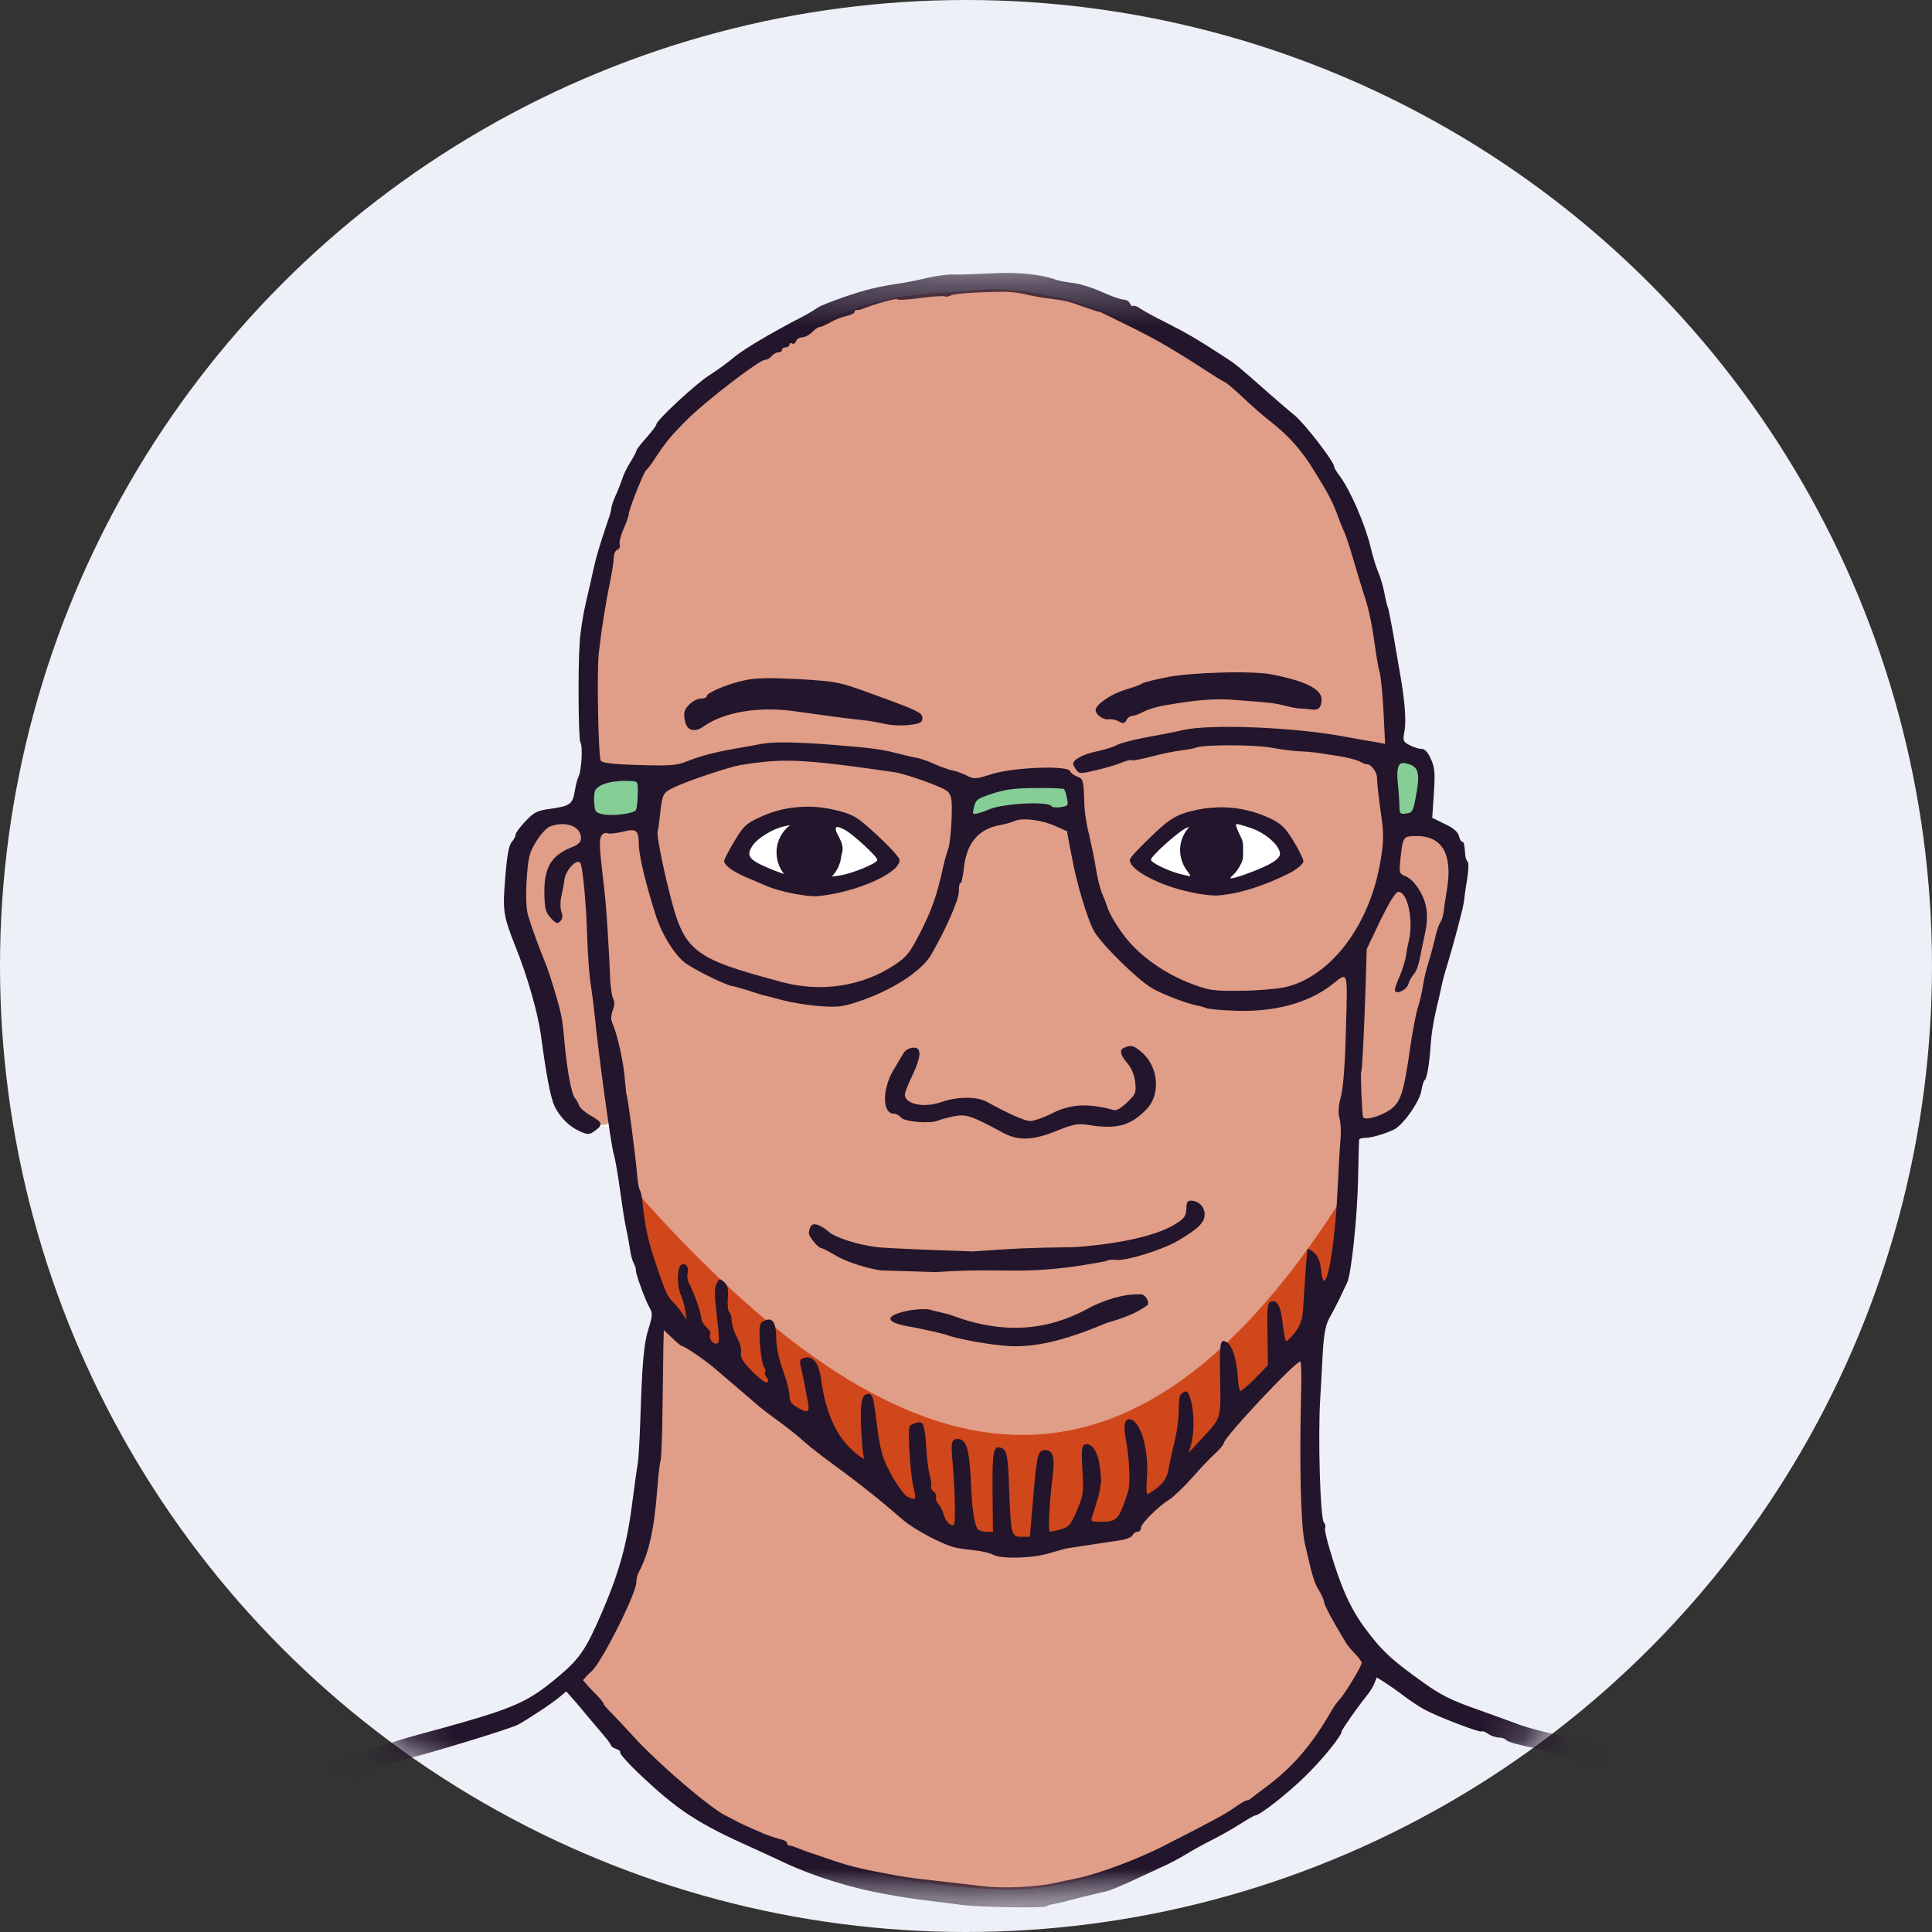
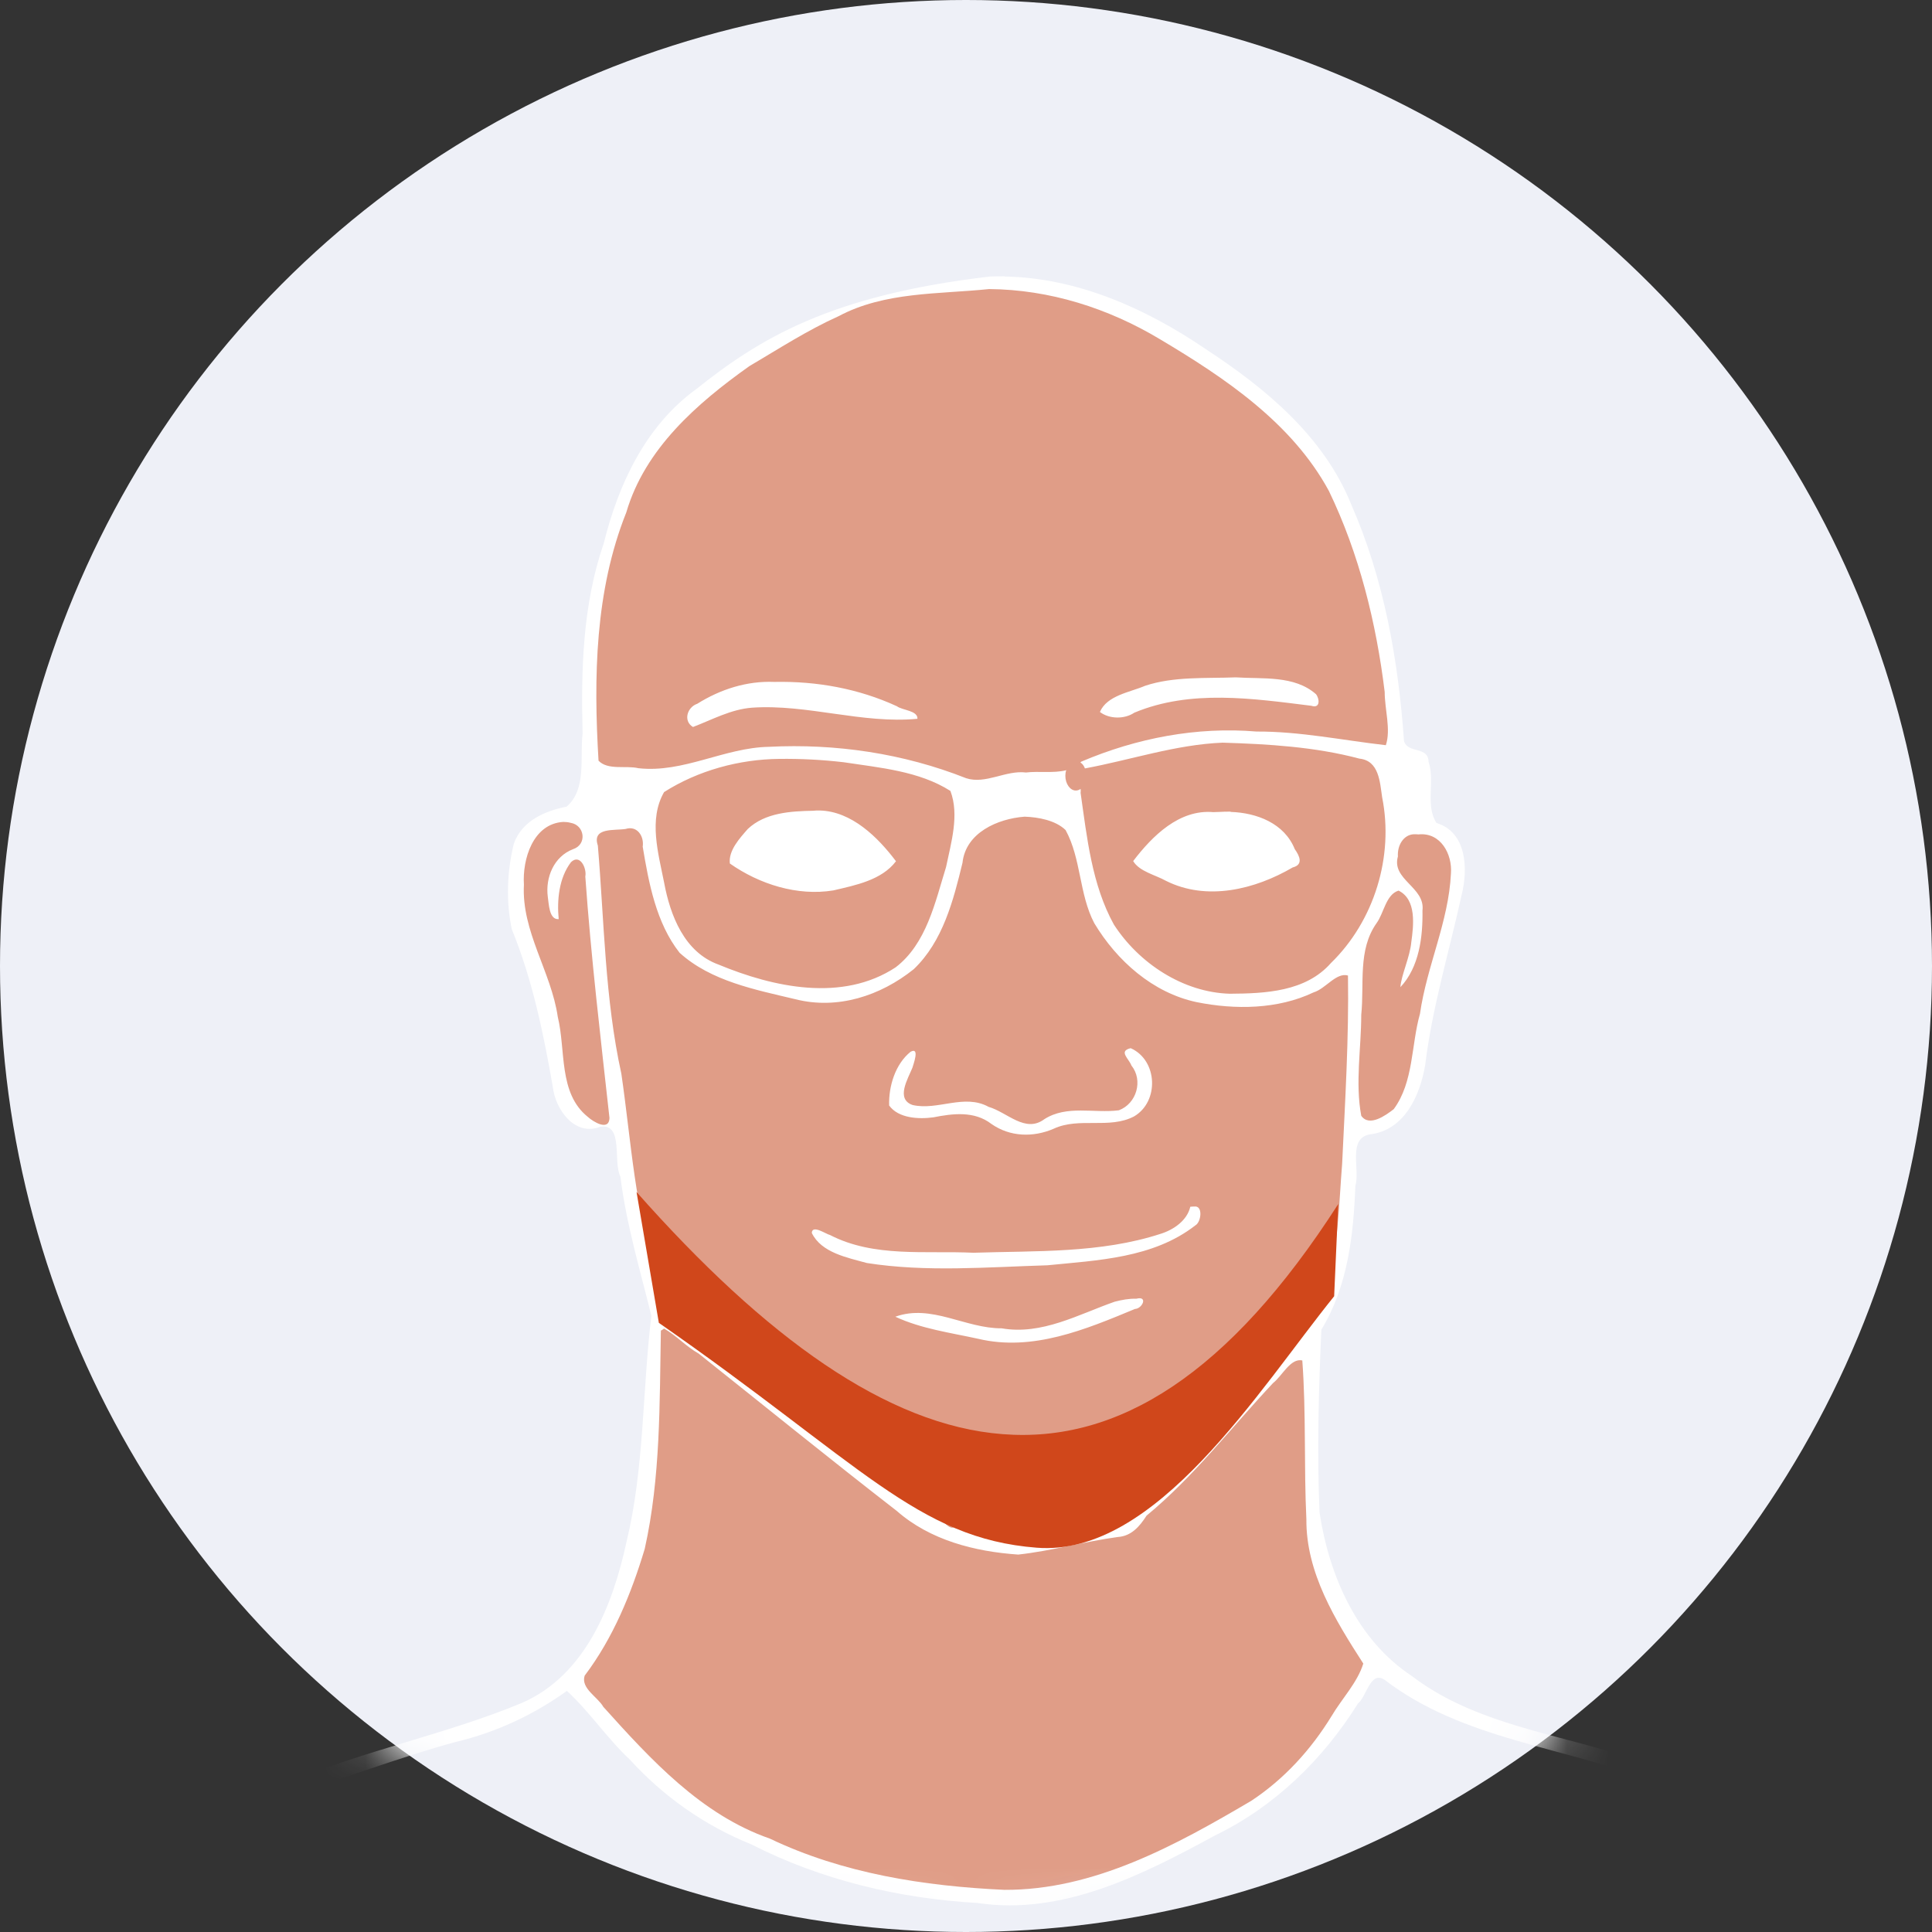
<svg xmlns="http://www.w3.org/2000/svg" xmlns:xlink="http://www.w3.org/1999/xlink" width="45" height="45" viewBox="0 0 45 45">
  <rect x="0" y="0" width="45" height="45" fill="#333333" stroke="none" />
  <defs>
    <circle id="m-av-22-a" cx="22.5" cy="22.5" r="22.5" />
-     <polygon id="m-av-22-c" points="0 1.289 36.688 1.289 36.688 39.357 0 39.357" />
  </defs>
  <g fill="none" fill-rule="evenodd">
    <mask id="m-av-22-b" fill="#fff">
      <use xlink:href="#m-av-22-a" />
    </mask>
    <use fill="#EEF0F7" xlink:href="#m-av-22-a" />
    <g mask="url(#m-av-22-b)">
      <g transform="translate(6 5)">
-         <path fill="#FFF" d="M17.399,1.436 C17.287,1.436 17.171,1.436 17.059,1.441 C16.428,1.447 15.808,1.505 15.193,1.616 C13.316,1.877 11.673,2.904 10.221,4.06 C9.039,4.914 8.402,6.282 8.063,7.654 C7.57,9.086 7.532,10.591 7.57,12.092 C7.501,12.643 7.671,13.38 7.198,13.788 C6.689,13.889 6.16,14.117 5.969,14.648 C5.81,15.294 5.783,15.994 5.921,16.645 C6.403,17.823 6.658,19.069 6.875,20.31 C6.934,20.839 7.384,21.481 7.988,21.242 C8.53,21.169 8.274,22.064 8.45,22.404 C8.588,23.511 8.906,24.571 9.172,25.647 C8.959,27.391 9.011,29.184 8.593,30.912 C8.274,32.385 7.639,34.018 6.155,34.665 C4.394,35.397 2.501,35.762 0.742,36.51 C0.54,36.679 0.17,36.707 0.084,36.971 C-0.005,37.252 0.259,37.167 0.345,37.004 C0.307,36.807 0.524,36.563 0.646,36.823 C1.972,36.457 3.282,35.932 4.622,35.572 C5.555,35.349 6.43,34.941 7.204,34.384 C7.729,34.866 8.143,35.492 8.672,35.986 C9.453,36.844 10.416,37.522 11.498,37.958 C13.141,38.795 14.939,39.219 16.767,39.324 C18.75,39.622 20.611,38.668 22.302,37.75 C23.692,37.077 24.815,35.98 25.631,34.676 C25.828,34.522 25.917,33.907 26.247,34.124 C28.064,35.519 30.439,35.689 32.523,36.499 C33.403,36.96 34.374,37.163 35.359,37.274 C35.751,37.263 36.329,37.591 36.616,37.215 C36.176,36.945 35.572,37.013 35.073,36.897 C33.774,36.844 32.694,36.043 31.452,35.784 C29.894,35.328 28.203,35.047 26.888,34.04 C25.605,33.197 24.958,31.696 24.735,30.233 C24.672,28.812 24.715,27.376 24.777,25.97 C25.393,24.959 25.525,23.772 25.569,22.621 C25.684,22.238 25.383,21.523 25.902,21.422 C26.713,21.333 27.079,20.51 27.196,19.801 C27.36,18.458 27.758,17.154 28.044,15.846 C28.197,15.246 28.166,14.382 27.46,14.17 C27.19,13.761 27.429,13.199 27.274,12.743 C27.265,12.373 26.793,12.559 26.702,12.262 C26.57,10.379 26.236,8.487 25.472,6.748 C24.836,5.168 23.479,4.044 22.085,3.132 C20.702,2.189 19.09,1.468 17.399,1.441 L17.399,1.436 Z" />
+         <path fill="#FFF" d="M17.399,1.436 C17.287,1.436 17.171,1.436 17.059,1.441 C13.316,1.877 11.673,2.904 10.221,4.06 C9.039,4.914 8.402,6.282 8.063,7.654 C7.57,9.086 7.532,10.591 7.57,12.092 C7.501,12.643 7.671,13.38 7.198,13.788 C6.689,13.889 6.16,14.117 5.969,14.648 C5.81,15.294 5.783,15.994 5.921,16.645 C6.403,17.823 6.658,19.069 6.875,20.31 C6.934,20.839 7.384,21.481 7.988,21.242 C8.53,21.169 8.274,22.064 8.45,22.404 C8.588,23.511 8.906,24.571 9.172,25.647 C8.959,27.391 9.011,29.184 8.593,30.912 C8.274,32.385 7.639,34.018 6.155,34.665 C4.394,35.397 2.501,35.762 0.742,36.51 C0.54,36.679 0.17,36.707 0.084,36.971 C-0.005,37.252 0.259,37.167 0.345,37.004 C0.307,36.807 0.524,36.563 0.646,36.823 C1.972,36.457 3.282,35.932 4.622,35.572 C5.555,35.349 6.43,34.941 7.204,34.384 C7.729,34.866 8.143,35.492 8.672,35.986 C9.453,36.844 10.416,37.522 11.498,37.958 C13.141,38.795 14.939,39.219 16.767,39.324 C18.75,39.622 20.611,38.668 22.302,37.75 C23.692,37.077 24.815,35.98 25.631,34.676 C25.828,34.522 25.917,33.907 26.247,34.124 C28.064,35.519 30.439,35.689 32.523,36.499 C33.403,36.96 34.374,37.163 35.359,37.274 C35.751,37.263 36.329,37.591 36.616,37.215 C36.176,36.945 35.572,37.013 35.073,36.897 C33.774,36.844 32.694,36.043 31.452,35.784 C29.894,35.328 28.203,35.047 26.888,34.04 C25.605,33.197 24.958,31.696 24.735,30.233 C24.672,28.812 24.715,27.376 24.777,25.97 C25.393,24.959 25.525,23.772 25.569,22.621 C25.684,22.238 25.383,21.523 25.902,21.422 C26.713,21.333 27.079,20.51 27.196,19.801 C27.36,18.458 27.758,17.154 28.044,15.846 C28.197,15.246 28.166,14.382 27.46,14.17 C27.19,13.761 27.429,13.199 27.274,12.743 C27.265,12.373 26.793,12.559 26.702,12.262 C26.57,10.379 26.236,8.487 25.472,6.748 C24.836,5.168 23.479,4.044 22.085,3.132 C20.702,2.189 19.09,1.468 17.399,1.441 L17.399,1.436 Z" />
        <path fill="#E09D87" d="M9.468,25.945 L9.415,25.981 L9.393,25.992 C9.362,27.688 9.388,29.412 9.017,31.076 C8.705,32.115 8.28,33.154 7.618,34.029 C7.522,34.326 7.925,34.527 8.052,34.755 C9.156,35.981 10.332,37.269 11.932,37.825 C13.629,38.636 15.522,38.932 17.394,39.018 C19.482,39.029 21.39,37.978 23.145,36.944 C23.915,36.435 24.535,35.753 25.017,34.967 C25.255,34.565 25.615,34.193 25.754,33.748 C25.102,32.736 24.418,31.632 24.428,30.386 C24.369,29.157 24.424,27.906 24.333,26.687 C24.057,26.628 23.866,27.047 23.654,27.212 C22.678,28.25 21.81,29.39 20.706,30.302 C20.548,30.547 20.356,30.78 20.033,30.8 C19.254,30.906 18.496,31.123 17.717,31.209 C16.704,31.14 15.665,30.875 14.886,30.191 C13.333,28.987 11.812,27.752 10.274,26.528 C9.982,26.364 9.749,26.103 9.468,25.945 L9.468,25.945 Z M20.553,25.239 C20.712,25.25 20.584,25.483 20.436,25.488 C19.285,25.966 18.05,26.485 16.784,26.183 C16.131,26.04 15.458,25.95 14.854,25.669 C15.692,25.366 16.487,25.945 17.33,25.939 C18.268,26.103 19.127,25.611 19.964,25.319 C20.128,25.277 20.298,25.244 20.467,25.25 C20.505,25.239 20.531,25.239 20.553,25.239 L20.553,25.239 Z M21.815,23.103 C22.027,23.071 21.979,23.469 21.841,23.542 C20.861,24.306 19.566,24.354 18.395,24.471 C16.996,24.513 15.57,24.635 14.191,24.418 C13.731,24.29 13.131,24.179 12.908,23.717 C12.919,23.517 13.237,23.745 13.333,23.766 C14.36,24.296 15.559,24.126 16.673,24.179 C18.125,24.131 19.63,24.195 21.031,23.739 C21.337,23.644 21.651,23.427 21.724,23.108 C21.757,23.103 21.788,23.103 21.815,23.103 L21.815,23.103 Z M20.336,19.414 C20.967,19.695 21.004,20.658 20.415,21.003 C19.838,21.306 19.137,21.014 18.543,21.29 C18.067,21.497 17.521,21.481 17.091,21.178 C16.693,20.872 16.195,20.935 15.739,21.025 C15.394,21.072 14.924,21.047 14.71,20.749 C14.696,20.299 14.854,19.784 15.209,19.498 C15.432,19.376 15.272,19.795 15.252,19.869 C15.15,20.124 14.854,20.6 15.257,20.738 C15.845,20.872 16.46,20.468 17.027,20.781 C17.463,20.908 17.881,21.401 18.326,21.067 C18.851,20.733 19.482,20.935 20.06,20.861 C20.473,20.707 20.633,20.166 20.352,19.816 C20.294,19.657 20.044,19.482 20.336,19.414 L20.336,19.414 Z M26.93,14.431 C26.682,14.445 26.543,14.701 26.56,14.949 C26.405,15.49 27.2,15.665 27.132,16.206 C27.142,16.82 27.058,17.526 26.618,17.993 C26.638,17.707 26.841,17.293 26.872,16.943 C26.925,16.556 26.999,15.952 26.575,15.744 C26.279,15.835 26.235,16.269 26.062,16.503 C25.621,17.128 25.781,17.913 25.706,18.639 C25.706,19.418 25.562,20.219 25.706,20.988 C25.892,21.258 26.279,20.977 26.463,20.834 C26.93,20.198 26.866,19.345 27.074,18.613 C27.233,17.499 27.742,16.47 27.795,15.347 C27.831,14.896 27.556,14.382 27.041,14.435 C26.999,14.431 26.963,14.431 26.93,14.431 L26.93,14.431 Z M7.12,14.144 C6.414,14.186 6.165,15.013 6.203,15.607 C6.144,16.694 6.839,17.632 6.992,18.686 C7.182,19.461 7.003,20.463 7.691,21.014 C7.819,21.131 8.185,21.353 8.196,21.041 C7.989,19.164 7.766,17.298 7.633,15.416 C7.671,15.23 7.512,14.876 7.299,15.082 C7.018,15.452 6.971,15.967 7.013,16.408 C6.785,16.428 6.785,16.041 6.759,15.888 C6.701,15.438 6.901,14.949 7.348,14.779 C7.682,14.668 7.618,14.217 7.29,14.165 C7.235,14.15 7.178,14.144 7.12,14.144 L7.12,14.144 Z M17.864,14.022 C17.24,14.069 16.492,14.393 16.418,15.098 C16.206,15.972 15.962,16.926 15.283,17.574 C14.504,18.199 13.503,18.522 12.527,18.274 C11.593,18.051 10.56,17.855 9.829,17.192 C9.282,16.497 9.111,15.565 8.97,14.721 C9.006,14.478 8.842,14.223 8.572,14.308 C8.307,14.35 7.782,14.266 7.925,14.695 C8.074,16.466 8.089,18.263 8.472,20.007 C8.705,21.592 8.784,23.225 9.325,24.741 C9.49,25.022 9.557,25.452 9.876,25.594 C10.157,25.467 9.829,25.085 9.876,24.857 C9.844,24.73 9.946,24.37 9.95,24.677 C10.051,25.191 10.294,25.669 10.491,26.136 C10.507,26.411 10.889,26.315 10.814,26.067 C10.803,25.7 10.602,25.208 10.809,24.905 C10.963,25.388 10.953,25.913 11.17,26.373 C11.217,26.713 11.456,27.101 11.784,27.212 C12.076,27.11 11.763,26.762 11.812,26.543 C11.827,26.326 11.679,26.025 11.812,25.844 C12.097,25.759 11.965,26.183 12.034,26.337 C12.16,26.798 12.182,27.327 12.452,27.73 C12.553,27.938 12.967,27.969 12.877,27.657 C12.861,27.338 12.691,26.994 12.744,26.692 C12.977,26.618 12.999,27.021 13.057,27.163 C13.2,27.832 13.423,28.584 14.021,28.971 C14.234,28.733 14.096,28.298 14.159,27.975 C14.159,27.874 14.191,27.391 14.271,27.721 C14.43,28.5 14.52,29.423 15.172,29.963 C15.5,29.963 15.294,29.502 15.299,29.306 C15.289,28.951 15.194,28.537 15.31,28.214 C15.533,28.119 15.422,28.52 15.495,28.628 C15.548,29.221 15.628,29.825 15.951,30.339 C15.967,30.509 16.248,30.726 16.281,30.456 C16.334,29.841 16.222,29.204 16.301,28.611 C16.534,28.611 16.454,29.009 16.513,29.162 C16.604,29.66 16.476,30.275 16.81,30.689 C17.049,30.859 17.24,30.556 17.186,30.334 C17.235,29.83 17.107,29.274 17.271,28.801 C17.468,28.807 17.351,29.162 17.41,29.284 C17.489,29.772 17.383,30.328 17.611,30.775 C17.807,31.007 18.12,30.79 18.072,30.519 C18.178,29.985 18.098,29.385 18.306,28.876 C18.565,28.818 18.411,29.253 18.443,29.379 C18.428,29.799 18.331,30.222 18.384,30.642 C18.676,30.853 19.074,30.488 19.143,30.191 C19.323,29.73 19.201,29.179 19.302,28.733 C19.657,28.929 19.53,29.438 19.524,29.777 C19.551,30.032 19.201,30.361 19.44,30.53 C19.891,30.636 20.239,30.266 20.298,29.846 C20.467,29.279 20.245,28.675 20.307,28.123 C20.706,28.458 20.59,29.084 20.653,29.549 C20.58,30 20.967,29.788 21.099,29.555 C21.485,28.945 21.423,28.15 21.618,27.503 C21.799,27.874 21.64,28.325 21.751,28.701 C22.043,28.67 22.286,28.32 22.408,28.044 C22.594,27.503 22.446,26.829 22.552,26.348 C22.775,26.671 22.705,27.105 22.875,27.44 C23.161,27.327 23.512,26.994 23.617,26.692 C23.643,26.295 23.559,25.706 23.676,25.388 C23.887,25.622 23.687,26.151 24.035,26.242 C24.391,26.04 24.36,25.51 24.444,25.155 C24.486,24.852 24.471,24.471 24.535,24.217 C24.747,24.387 24.635,24.857 24.922,24.885 C25.175,23.998 25.186,23.033 25.261,22.107 C25.33,20.649 25.42,19.175 25.397,17.722 C25.122,17.643 24.878,18.03 24.597,18.114 C23.765,18.511 22.769,18.522 21.873,18.342 C20.85,18.125 20.013,17.377 19.488,16.503 C19.132,15.824 19.185,15.002 18.82,14.334 C18.586,14.106 18.183,14.033 17.87,14.022 L17.864,14.022 Z M22.663,13.911 C23.273,13.931 23.915,14.175 24.158,14.779 C24.269,14.934 24.365,15.14 24.11,15.204 C23.231,15.718 22.111,15.994 21.157,15.516 C20.914,15.379 20.537,15.299 20.394,15.056 C20.839,14.473 21.465,13.847 22.26,13.916 C22.308,13.916 22.355,13.911 22.408,13.911 C22.488,13.905 22.578,13.905 22.663,13.905 L22.663,13.911 Z M13.089,13.878 C13.836,13.894 14.451,14.504 14.869,15.06 C14.535,15.501 13.926,15.618 13.412,15.739 C12.574,15.877 11.689,15.596 11,15.113 C10.963,14.812 11.228,14.525 11.418,14.308 C11.821,13.927 12.421,13.894 12.941,13.884 C12.988,13.878 13.041,13.878 13.089,13.878 L13.089,13.878 Z M12.151,12.676 C11.217,12.685 10.258,12.946 9.468,13.449 C9.101,14.086 9.335,14.881 9.468,15.554 C9.61,16.322 9.94,17.181 10.739,17.468 C12.018,17.998 13.619,18.347 14.86,17.532 C15.58,16.981 15.781,16.016 16.036,15.193 C16.153,14.626 16.349,13.984 16.137,13.422 C15.405,12.957 14.488,12.882 13.651,12.754 C13.152,12.696 12.654,12.67 12.151,12.676 L12.151,12.676 Z M12.034,10.883 C13.025,10.863 13.995,11.038 14.891,11.45 C15.019,11.547 15.378,11.547 15.369,11.742 C14.085,11.864 12.808,11.397 11.52,11.483 C11.026,11.519 10.586,11.764 10.141,11.933 C9.908,11.795 10.004,11.472 10.241,11.392 C10.783,11.053 11.398,10.857 12.034,10.883 L12.034,10.883 Z M22.785,10.777 C23.406,10.819 24.147,10.724 24.652,11.169 C24.736,11.275 24.757,11.509 24.544,11.439 C23.182,11.27 21.73,11.053 20.42,11.6 C20.187,11.758 19.832,11.747 19.619,11.583 C19.785,11.196 20.314,11.127 20.67,10.974 C21.337,10.751 22.085,10.804 22.785,10.777 L22.785,10.777 Z M17.038,1.733 C15.861,1.855 14.61,1.791 13.534,2.364 C12.802,2.693 12.135,3.127 11.451,3.53 C10.236,4.394 9.023,5.449 8.588,6.934 C7.857,8.763 7.824,10.777 7.941,12.718 C8.158,12.946 8.578,12.824 8.869,12.893 C9.918,13.01 10.867,12.415 11.907,12.395 C13.465,12.315 15.044,12.548 16.503,13.126 C16.959,13.274 17.425,12.935 17.897,12.993 C18.194,12.957 18.539,13.015 18.835,12.94 C18.82,12.982 18.814,13.024 18.814,13.068 C18.814,13.258 18.926,13.413 19.057,13.413 C19.095,13.413 19.132,13.402 19.169,13.375 C19.174,13.407 19.174,13.433 19.169,13.466 C19.318,14.504 19.429,15.602 19.944,16.534 C20.526,17.435 21.555,18.114 22.642,18.146 C23.474,18.141 24.413,18.099 25,17.431 C26.009,16.45 26.469,14.949 26.193,13.571 C26.14,13.221 26.124,12.718 25.664,12.67 C24.63,12.395 23.543,12.331 22.477,12.298 C21.385,12.342 20.336,12.701 19.27,12.898 C19.249,12.84 19.212,12.787 19.165,12.76 C19.174,12.749 19.18,12.744 19.19,12.738 C20.473,12.193 21.873,11.922 23.267,12.039 C24.28,12.034 25.287,12.245 26.279,12.357 C26.401,11.992 26.252,11.525 26.252,11.116 C26.056,9.511 25.659,7.899 24.953,6.436 C24.094,4.85 22.53,3.801 21.014,2.899 C19.811,2.178 18.448,1.744 17.038,1.733 L17.038,1.733 Z" />
        <path fill="#D0471B" d="M8.826,22.764 L9.346,25.812 C14.054,29.088 15.362,30.832 18.146,31.049 C20.929,31.268 23.321,27.366 25.075,25.192 L25.17,23.045 C22.62,27.016 20.039,28.616 17.351,28.404 C14.663,28.198 11.827,26.157 8.826,22.764" />
-         <path fill="#85CE96" d="M18.136,13.269 C17.654,13.264 17.139,13.311 16.725,13.577 C16.614,13.678 16.514,13.9 16.64,14.017 C16.837,14.086 17.023,13.922 17.213,13.9 C17.61,13.811 18.019,13.789 18.422,13.836 C18.581,13.916 18.872,13.931 18.942,13.73 C18.957,13.555 18.915,13.258 18.676,13.28 C18.497,13.264 18.316,13.269 18.136,13.269 M8.646,13.099 C8.36,13.121 7.979,13.094 7.798,13.369 C7.713,13.55 7.718,13.8 7.835,13.964 C8.046,14.123 8.338,14.053 8.583,14.039 C8.768,14.033 8.944,13.895 8.938,13.703 C8.927,13.519 9.011,13.253 8.827,13.132 C8.774,13.099 8.71,13.099 8.646,13.099 M26.698,12.685 C26.47,12.691 26.443,12.972 26.47,13.147 C26.495,13.422 26.47,13.72 26.554,13.984 C26.702,14.128 26.984,14.006 27.004,13.8 C27.068,13.508 27.19,13.185 27.068,12.893 C26.994,12.76 26.84,12.691 26.698,12.685" />
        <g transform="translate(0 .069)">
          <mask id="m-av-22-d" fill="#fff">
            <use xlink:href="#m-av-22-c" />
          </mask>
-           <path fill="#23152B" d="M0.376,36.569 C0.328,36.569 0.248,36.605 0.137,36.675 C0.079,36.711 0.037,36.738 -1.66533454e-16,36.766 L-1.66533454e-16,37.114 C0.042,37.141 0.09,37.147 0.175,37.136 C0.398,37.098 0.403,37.094 0.44,36.866 C0.471,36.658 0.46,36.563 0.376,36.569 L0.376,36.569 Z M9.462,25.912 L9.659,26.098 C9.765,26.199 9.865,26.284 9.887,26.284 C9.945,26.284 10.46,26.64 10.635,26.793 C10.713,26.862 10.925,27.042 11.1,27.191 C11.275,27.339 11.498,27.53 11.6,27.62 C11.694,27.705 11.928,27.886 12.113,28.017 C12.304,28.156 12.554,28.351 12.67,28.457 C12.787,28.564 13.004,28.738 13.147,28.845 C14.033,29.497 14.409,29.794 15.029,30.329 C15.299,30.562 15.989,30.928 16.275,30.981 C16.37,31.002 16.578,31.029 16.731,31.045 C16.884,31.06 17.07,31.109 17.139,31.146 C17.335,31.246 18.041,31.23 18.438,31.109 C18.634,31.051 18.84,30.991 18.904,30.987 C18.973,30.976 19.206,30.939 19.434,30.907 C19.657,30.87 19.954,30.828 20.097,30.806 C20.235,30.785 20.363,30.732 20.378,30.69 C20.399,30.648 20.447,30.61 20.489,30.61 C20.536,30.61 20.574,30.573 20.574,30.52 C20.574,30.42 20.972,30.022 21.237,29.858 C21.337,29.794 21.581,29.56 21.773,29.343 C21.963,29.126 22.207,28.871 22.313,28.776 C22.419,28.681 22.504,28.574 22.504,28.543 C22.504,28.415 24.226,26.58 24.29,26.645 C24.306,26.666 24.317,26.994 24.306,27.377 C24.264,28.999 24.296,30.462 24.391,30.876 C24.571,31.665 24.613,31.808 24.73,31.988 C24.788,32.089 24.841,32.206 24.841,32.248 C24.841,32.291 24.943,32.492 25.058,32.698 C25.18,32.906 25.308,33.128 25.345,33.187 C25.377,33.245 25.478,33.366 25.563,33.451 C25.647,33.538 25.716,33.632 25.716,33.663 C25.716,33.738 25.35,34.342 25.213,34.502 C25.155,34.564 25.064,34.686 25.016,34.772 C24.576,35.54 24.148,36.049 23.559,36.5 C23.378,36.633 23.203,36.77 23.161,36.802 C23.124,36.839 23.071,36.866 23.039,36.866 C23.013,36.866 22.886,36.939 22.758,37.03 C22.535,37.189 22.249,37.342 21.072,37.942 C20.489,38.238 19.609,38.568 19.111,38.674 C18.967,38.705 18.729,38.752 18.586,38.785 C18.104,38.891 17.357,38.922 16.842,38.858 C16.561,38.822 16.073,38.769 15.755,38.732 C15.135,38.663 15.04,38.647 14.551,38.552 C14,38.451 13.719,38.376 13.296,38.229 C13.068,38.148 12.855,38.079 12.824,38.068 C12.791,38.059 12.691,38.021 12.601,37.984 C12.51,37.948 12.415,37.915 12.384,37.915 C12.351,37.915 12.331,37.889 12.331,37.857 C12.331,37.825 12.256,37.787 12.165,37.767 C12.081,37.745 11.917,37.692 11.8,37.645 C11.477,37.507 11.196,37.38 11.1,37.322 C11.053,37.295 10.974,37.258 10.925,37.231 C10.576,37.078 9.281,35.97 8.705,35.323 C8.524,35.127 8.307,34.894 8.222,34.809 C8.132,34.723 8.057,34.633 8.057,34.612 C8.057,34.591 7.957,34.464 7.824,34.336 C7.698,34.21 7.59,34.088 7.59,34.066 C7.59,34.044 7.681,33.944 7.793,33.844 C8.032,33.616 8.821,32.041 8.821,31.788 C8.821,31.718 8.842,31.618 8.874,31.56 C9.128,31.071 9.239,30.547 9.319,29.497 C9.336,29.258 9.367,29.009 9.389,28.946 C9.404,28.882 9.425,28.342 9.431,27.747 C9.442,27.149 9.447,26.496 9.451,26.29 L9.462,25.912 Z M20.569,25.075 C20.558,25.075 20.542,25.081 20.532,25.081 C20.193,25.06 19.688,25.219 19.334,25.414 C18.395,25.923 17.377,26.02 16.169,25.569 C16.122,25.547 15.914,25.5 15.713,25.452 C15.458,25.325 13.958,25.642 15.273,25.845 C15.655,25.923 16.005,26.003 16.047,26.024 C16.227,26.098 16.921,26.231 17.234,26.257 C18.104,26.39 18.984,26.073 19.784,25.743 C20.124,25.642 20.468,25.531 20.738,25.319 C20.76,25.23 20.691,25.117 20.611,25.086 C20.595,25.081 20.585,25.075 20.569,25.075 L20.569,25.075 Z M21.74,22.897 C21.661,22.897 21.634,22.939 21.634,23.056 C21.629,23.247 21.598,23.305 21.384,23.437 C20.966,23.707 20.086,23.904 19.037,23.979 C17.791,23.999 17.765,24.004 16.667,24.079 C15.649,24.046 14.626,24.004 14.42,23.979 C13.969,23.92 13.46,23.76 13.305,23.623 C13.105,23.453 12.946,23.4 12.887,23.49 C12.86,23.533 12.84,23.607 12.84,23.649 C12.84,23.74 13.062,24.004 13.136,24.004 C13.163,24.004 13.311,24.084 13.466,24.174 C13.709,24.327 14.345,24.524 14.589,24.524 C14.637,24.524 15.182,24.54 15.797,24.561 C17.504,24.439 17.849,24.672 19.752,24.307 C19.805,24.274 19.901,24.265 19.97,24.274 C20.182,24.318 21.056,24.052 21.428,23.835 C21.904,23.554 22.059,23.406 22.059,23.22 C22.059,23.039 21.915,22.897 21.74,22.897 L21.74,22.897 Z M20.346,19.296 C20.304,19.292 20.255,19.302 20.197,19.329 C20.065,19.376 20.082,19.488 20.261,19.699 C20.357,19.811 20.425,19.975 20.441,20.141 C20.468,20.378 20.452,20.416 20.255,20.606 C20.124,20.734 20.002,20.808 19.943,20.787 C19.345,20.622 18.931,20.644 18.497,20.867 C18.305,20.962 18.083,21.042 17.997,21.042 C17.871,21.042 17.494,20.876 16.979,20.591 C16.751,20.469 16.295,20.469 15.925,20.601 C15.516,20.744 15.076,20.649 15.076,20.426 C15.076,20.378 15.157,20.172 15.257,19.965 C15.469,19.515 15.469,19.313 15.252,19.334 C15.171,19.345 15.082,19.398 15.051,19.451 C15.018,19.504 14.907,19.694 14.801,19.869 C14.542,20.325 14.551,20.872 14.823,20.872 C14.876,20.872 14.949,20.909 14.982,20.956 C15.055,21.062 15.68,21.11 15.85,21.031 C15.908,21.004 16.073,20.962 16.222,20.93 C16.508,20.876 16.63,20.92 17.357,21.312 C17.716,21.507 18.05,21.498 18.613,21.27 C18.995,21.115 19.106,21.095 19.339,21.131 C20.012,21.243 20.335,21.152 20.711,20.761 C21.036,20.421 20.983,19.785 20.605,19.451 C20.489,19.349 20.421,19.302 20.346,19.296 L20.346,19.296 Z M26.983,14.404 C27.588,14.398 27.836,14.818 27.705,15.633 C27.672,15.83 27.636,16.068 27.625,16.17 C27.614,16.265 27.577,16.381 27.546,16.418 C27.513,16.46 27.455,16.635 27.418,16.816 C27.376,16.991 27.307,17.24 27.264,17.372 C27.222,17.5 27.169,17.722 27.148,17.866 C27.127,18.014 27.074,18.242 27.032,18.375 C26.983,18.512 26.893,18.995 26.829,19.451 C26.692,20.394 26.618,20.606 26.384,20.776 C26.156,20.934 25.78,21.042 25.748,20.945 C25.722,20.861 25.684,19.913 25.706,19.885 C25.727,19.864 25.769,19.053 25.806,17.934 L25.833,17.038 L26.151,16.37 C26.363,15.942 26.506,15.703 26.57,15.703 C26.787,15.703 26.93,16.37 26.813,16.854 C26.793,16.921 26.766,17.076 26.745,17.202 C26.729,17.324 26.654,17.552 26.585,17.706 C26.517,17.861 26.474,17.998 26.495,18.019 C26.565,18.089 26.766,17.977 26.804,17.85 C26.824,17.78 26.882,17.675 26.935,17.616 C26.983,17.563 27.041,17.405 27.068,17.266 C27.094,17.129 27.143,16.901 27.174,16.757 C27.28,16.296 27.254,16.009 27.079,15.697 C26.983,15.528 26.851,15.384 26.751,15.347 C26.585,15.278 26.585,15.272 26.623,14.891 C26.671,14.468 26.692,14.424 26.862,14.409 C26.904,14.404 26.946,14.404 26.983,14.404 L26.983,14.404 Z M13.502,14.192 C13.533,14.192 13.597,14.218 13.688,14.265 C13.9,14.388 14.435,14.886 14.435,14.96 C14.435,15.04 13.841,15.283 13.539,15.327 C13.475,15.336 13.422,15.342 13.375,15.347 C13.502,15.215 13.581,15.04 13.597,14.854 C13.65,14.711 13.63,14.599 13.55,14.446 C13.46,14.282 13.438,14.198 13.502,14.192 L13.502,14.192 Z M21.703,14.192 L21.645,14.26 C21.433,14.541 21.433,14.924 21.651,15.215 C21.756,15.363 21.773,15.358 21.492,15.289 C21.2,15.215 20.808,15.024 20.808,14.955 C20.808,14.871 21.47,14.276 21.64,14.213 L21.703,14.192 Z M12.404,14.149 C12.209,14.293 12.087,14.531 12.087,14.785 C12.087,14.971 12.15,15.146 12.262,15.289 C12.108,15.236 11.928,15.167 11.758,15.088 C11.43,14.933 11.381,14.833 11.541,14.61 C11.658,14.446 11.997,14.24 12.251,14.181 L12.404,14.149 Z M22.805,14.123 C22.869,14.128 23.161,14.218 23.272,14.271 C23.575,14.415 23.814,14.658 23.814,14.822 C23.814,14.907 23.67,15.024 23.411,15.135 C23.135,15.258 22.758,15.389 22.683,15.389 C22.641,15.389 22.647,15.38 22.721,15.31 C22.769,15.272 22.838,15.177 22.88,15.099 C22.949,14.971 22.955,14.949 22.955,14.743 C22.955,14.537 22.949,14.521 22.869,14.362 C22.796,14.202 22.769,14.123 22.805,14.123 L22.805,14.123 Z M17.929,14.017 C18.136,14.027 18.395,14.085 18.591,14.176 L18.851,14.293 L18.957,14.849 C19.073,15.491 19.307,16.275 19.471,16.598 C19.615,16.885 20.479,17.738 20.819,17.939 C21.067,18.089 21.64,18.306 21.889,18.353 C21.952,18.364 22.043,18.39 22.096,18.412 C22.143,18.433 22.419,18.459 22.705,18.47 C23.644,18.517 24.454,18.306 25.016,17.871 C25.408,17.563 25.388,17.489 25.35,18.895 C25.33,19.721 25.286,20.288 25.228,20.489 C25.171,20.706 25.166,20.861 25.202,20.989 C25.228,21.089 25.239,21.301 25.224,21.46 C25.208,21.624 25.18,22.107 25.16,22.541 C25.107,23.718 24.958,24.763 24.836,24.763 C24.815,24.763 24.783,24.641 24.768,24.487 C24.746,24.302 24.693,24.179 24.604,24.105 C24.534,24.046 24.465,24.01 24.46,24.015 C24.444,24.031 24.412,24.477 24.349,25.447 C24.332,25.664 24.285,25.807 24.168,25.961 C24.078,26.073 23.988,26.168 23.962,26.168 C23.94,26.168 23.898,25.982 23.876,25.759 C23.834,25.351 23.745,25.192 23.59,25.25 C23.522,25.277 23.511,25.425 23.522,26.009 L23.532,26.729 L23.225,27.047 C23.055,27.217 22.902,27.344 22.886,27.328 C22.864,27.313 22.838,27.143 22.827,26.952 C22.8,26.596 22.7,26.284 22.594,26.21 C22.419,26.088 22.402,26.173 22.419,27.038 C22.435,28.012 22.457,27.937 21.963,28.468 L21.687,28.771 L21.745,28.564 C21.82,28.298 21.815,27.833 21.74,27.556 C21.676,27.333 21.645,27.302 21.534,27.381 C21.47,27.424 21.465,27.45 21.448,27.922 C21.443,28.065 21.401,28.342 21.353,28.532 C21.306,28.729 21.242,28.999 21.22,29.141 C21.184,29.332 21.12,29.444 20.977,29.566 C20.866,29.655 20.755,29.73 20.728,29.73 C20.702,29.736 20.696,29.582 20.711,29.396 C20.77,28.734 20.58,28.039 20.325,27.992 C20.197,27.964 20.16,28.123 20.219,28.431 C20.304,28.86 20.335,29.48 20.277,29.661 C20.065,30.329 20.027,30.372 19.646,30.377 C19.423,30.377 19.398,30.361 19.434,30.27 C19.456,30.217 19.487,30.117 19.503,30.053 C19.518,29.989 19.546,29.9 19.567,29.847 C19.582,29.799 19.604,29.708 19.615,29.645 C19.62,29.577 19.635,29.502 19.646,29.471 C19.651,29.438 19.641,29.263 19.615,29.083 C19.573,28.734 19.418,28.521 19.265,28.579 C19.195,28.606 19.185,28.718 19.212,29.174 C19.243,29.693 19.233,29.761 19.084,30.111 C18.942,30.445 18.898,30.498 18.708,30.551 C18.591,30.584 18.48,30.61 18.453,30.61 C18.411,30.61 18.438,29.973 18.511,29.38 C18.575,28.882 18.533,28.707 18.353,28.707 C18.172,28.707 18.152,28.787 18.061,29.863 L17.988,30.726 L17.791,30.726 C17.557,30.726 17.547,30.695 17.504,29.613 C17.479,28.84 17.451,28.707 17.329,28.659 C17.139,28.585 17.112,28.712 17.118,29.666 L17.128,30.61 L16.995,30.61 C16.921,30.61 16.831,30.589 16.795,30.567 C16.709,30.509 16.645,30.159 16.62,29.56 C16.582,28.681 16.519,28.448 16.301,28.448 C16.158,28.448 16.142,28.532 16.195,29.062 C16.216,29.316 16.237,29.746 16.242,30.011 C16.242,30.472 16.237,30.493 16.136,30.44 C16.073,30.403 16.01,30.308 15.983,30.217 C15.961,30.128 15.903,30.011 15.855,29.958 C15.808,29.9 15.782,29.831 15.803,29.805 C15.819,29.772 15.797,29.714 15.75,29.677 C15.702,29.634 15.675,29.586 15.686,29.56 C15.702,29.539 15.686,29.417 15.655,29.29 C15.622,29.163 15.585,28.876 15.575,28.654 C15.538,28.103 15.505,28.023 15.347,28.07 C15.277,28.092 15.21,28.123 15.193,28.14 C15.135,28.187 15.199,29.258 15.273,29.555 C15.352,29.852 15.332,29.894 15.14,29.794 C14.996,29.719 14.631,29.11 14.551,28.807 C14.483,28.548 14.467,28.453 14.403,27.948 C14.345,27.477 14.318,27.397 14.228,27.397 C14.069,27.397 14.027,27.605 14.059,28.214 C14.075,28.548 14.101,28.845 14.122,28.871 C14.201,28.999 13.911,28.787 13.725,28.579 C13.411,28.229 13.21,27.711 13.121,27.032 C13.072,26.682 12.935,26.507 12.749,26.554 C12.632,26.587 12.617,26.618 12.649,26.746 C12.685,26.894 12.754,27.233 12.824,27.614 C12.86,27.833 12.807,27.853 12.559,27.705 C12.431,27.631 12.389,27.561 12.389,27.435 C12.389,27.339 12.32,27.074 12.235,26.846 C12.15,26.607 12.081,26.306 12.081,26.136 C12.081,25.701 11.986,25.579 11.753,25.722 C11.689,25.765 11.678,25.881 11.7,26.237 C11.72,26.491 11.764,26.735 11.795,26.772 C11.832,26.815 11.842,26.868 11.822,26.888 C11.8,26.91 11.817,26.963 11.853,27.01 C11.901,27.063 11.906,27.105 11.864,27.127 C11.832,27.149 11.678,27.032 11.519,26.872 C11.302,26.649 11.239,26.549 11.26,26.443 C11.275,26.363 11.233,26.199 11.164,26.078 C11.095,25.95 11.042,25.775 11.042,25.69 C11.042,25.6 11.016,25.515 10.989,25.5 C10.958,25.478 10.941,25.336 10.952,25.176 C10.968,24.953 10.952,24.869 10.867,24.794 C10.766,24.705 10.755,24.705 10.693,24.827 C10.639,24.922 10.639,25.086 10.688,25.5 C10.766,26.189 10.766,26.226 10.666,26.226 C10.582,26.226 10.496,26.073 10.544,25.993 C10.56,25.971 10.518,25.902 10.454,25.845 C10.39,25.786 10.337,25.695 10.337,25.648 C10.337,25.531 10.157,25.017 10.056,24.836 C10.014,24.763 9.998,24.657 10.014,24.604 C10.062,24.444 9.96,24.318 9.854,24.402 C9.765,24.482 9.77,24.927 9.865,25.108 C9.892,25.161 9.934,25.309 9.956,25.436 L9.993,25.67 L9.892,25.52 C9.834,25.436 9.728,25.309 9.659,25.239 C9.531,25.108 9.473,24.958 9.225,24.212 C9.091,23.803 9.017,23.442 8.969,22.97 C8.959,22.833 8.927,22.689 8.906,22.653 C8.88,22.616 8.853,22.461 8.842,22.313 C8.805,21.863 8.614,20.411 8.588,20.411 C8.588,20.411 8.572,20.267 8.555,20.086 C8.53,19.716 8.397,19.096 8.285,18.815 C8.227,18.676 8.227,18.587 8.274,18.459 C8.318,18.348 8.318,18.258 8.28,18.189 C8.249,18.131 8.211,17.871 8.207,17.611 C8.19,17.149 8.121,16.026 8.09,15.792 C8.085,15.728 8.063,15.533 8.041,15.353 C7.957,14.637 7.957,14.499 8.004,14.404 C8.037,14.346 8.099,14.318 8.148,14.34 C8.196,14.356 8.36,14.34 8.508,14.303 C8.827,14.223 8.874,14.265 8.88,14.605 C8.88,14.849 9.044,15.533 9.267,16.228 C9.398,16.657 9.679,17.124 9.929,17.335 C10.077,17.468 10.863,17.861 11.047,17.897 C11.116,17.908 11.302,17.961 11.45,18.008 C11.6,18.061 11.773,18.114 11.837,18.125 C11.895,18.141 12.092,18.189 12.267,18.236 C12.448,18.284 12.807,18.342 13.077,18.364 C13.486,18.395 13.619,18.384 13.953,18.273 C14.754,18.014 15.463,17.558 15.691,17.166 C16.047,16.54 16.333,15.889 16.333,15.697 C16.333,15.575 16.349,15.491 16.37,15.5 C16.392,15.517 16.428,15.358 16.45,15.152 C16.514,14.563 16.795,14.234 17.298,14.149 C17.409,14.128 17.557,14.085 17.632,14.054 C17.696,14.023 17.802,14.012 17.929,14.017 L17.929,14.017 Z M22.371,13.736 C22.154,13.742 21.937,13.773 21.72,13.831 C21.481,13.895 21.348,13.959 21.167,14.096 C20.992,14.229 20.436,14.774 20.357,14.886 C20.304,14.966 20.304,14.971 20.335,15.035 C20.425,15.215 20.834,15.448 21.337,15.608 C21.724,15.728 22.165,15.803 22.377,15.787 C22.875,15.745 23.431,15.57 24.036,15.268 C24.21,15.177 24.359,15.05 24.359,14.992 C24.359,14.944 24.243,14.705 24.115,14.499 C23.92,14.176 23.797,14.075 23.431,13.926 C23.086,13.789 22.732,13.725 22.371,13.736 L22.371,13.736 Z M12.818,13.72 C12.415,13.72 12.028,13.804 11.658,13.985 C11.381,14.112 11.302,14.192 11.105,14.526 C10.974,14.738 10.872,14.944 10.867,14.982 C10.867,15.082 11.053,15.22 11.366,15.358 C11.525,15.427 11.737,15.517 11.837,15.559 C12.145,15.697 12.787,15.825 13.052,15.803 C13.953,15.719 15.002,15.247 14.949,14.949 C14.938,14.891 14.706,14.637 14.429,14.382 C13.984,13.974 13.889,13.911 13.544,13.82 C13.3,13.757 13.057,13.72 12.818,13.72 L12.818,13.72 Z M18.125,13.286 C18.469,13.28 18.767,13.295 18.783,13.311 C18.803,13.333 18.836,13.423 18.851,13.523 C18.889,13.687 18.878,13.704 18.708,13.731 C18.602,13.746 18.506,13.736 18.491,13.709 C18.422,13.592 17.415,13.64 17.065,13.773 C16.901,13.842 16.742,13.89 16.709,13.89 C16.683,13.89 16.656,13.873 16.662,13.847 C16.715,13.556 16.725,13.545 17.112,13.417 C17.415,13.317 17.648,13.286 18.125,13.286 L18.125,13.286 Z M8.429,13.121 C8.524,13.116 8.63,13.121 8.741,13.125 C8.853,13.131 8.864,13.163 8.853,13.45 C8.853,13.625 8.827,13.789 8.805,13.809 C8.73,13.884 8.264,13.942 8.057,13.9 C7.871,13.862 7.856,13.842 7.84,13.63 C7.829,13.503 7.846,13.364 7.867,13.333 C7.952,13.211 8.148,13.142 8.429,13.125 L8.429,13.121 Z M26.676,12.702 C26.718,12.702 26.766,12.713 26.829,12.733 C27.041,12.808 27.079,12.961 26.983,13.455 C26.915,13.831 26.899,13.862 26.755,13.879 C26.618,13.9 26.596,13.879 26.596,13.736 C26.596,13.645 26.581,13.402 26.559,13.189 C26.528,12.855 26.554,12.713 26.676,12.702 L26.676,12.702 Z M12.256,12.649 C12.84,12.644 13.539,12.728 14.843,12.919 C15.119,12.961 15.978,13.269 16.069,13.364 C16.169,13.461 16.18,13.55 16.164,14.023 C16.153,14.318 16.116,14.632 16.084,14.711 C16.052,14.791 15.994,15.002 15.956,15.177 C15.824,15.781 15.697,16.142 15.427,16.668 C15.193,17.124 15.113,17.224 14.838,17.405 C14.09,17.903 13.136,18.051 12.224,17.808 C10.098,17.24 9.934,17.102 9.579,15.666 C9.409,14.987 9.287,14.324 9.319,14.287 C9.33,14.276 9.351,14.112 9.372,13.921 C9.425,13.417 9.442,13.391 9.712,13.264 C10.056,13.105 10.963,12.802 11.249,12.75 C11.609,12.691 11.912,12.655 12.256,12.649 L12.256,12.649 Z M11.837,10.73 C11.642,10.73 11.492,10.746 11.366,10.772 C10.968,10.852 10.46,11.064 10.46,11.148 C10.46,11.181 10.401,11.201 10.332,11.201 C10.257,11.201 10.141,11.259 10.067,11.329 C9.929,11.462 9.907,11.546 9.966,11.768 C10.018,11.96 10.194,11.991 10.401,11.843 C10.863,11.52 11.658,11.382 12.473,11.493 C13.343,11.615 13.836,11.679 14.053,11.7 C14.181,11.71 14.42,11.748 14.578,11.785 C14.743,11.827 15.007,11.838 15.177,11.817 C15.432,11.785 15.485,11.759 15.485,11.662 C15.485,11.531 15.41,11.493 14.318,11.095 C13.55,10.814 13.502,10.805 12.621,10.75 C12.288,10.736 12.039,10.725 11.837,10.725 L11.837,10.73 Z M22.446,10.597 C21.974,10.608 21.492,10.645 21.215,10.698 C20.914,10.756 20.633,10.825 20.6,10.852 C20.569,10.878 20.425,10.931 20.282,10.973 C20.012,11.053 19.805,11.159 19.626,11.312 C19.567,11.356 19.518,11.429 19.518,11.467 C19.518,11.573 19.699,11.706 19.821,11.684 C19.879,11.673 19.985,11.695 20.055,11.732 C20.16,11.79 20.193,11.785 20.235,11.706 C20.261,11.652 20.319,11.61 20.357,11.61 C20.394,11.61 20.494,11.578 20.58,11.536 C20.722,11.456 20.95,11.387 21.189,11.35 C21.904,11.228 22.302,11.197 22.763,11.234 C23.612,11.297 23.697,11.308 23.94,11.371 C24.068,11.403 24.221,11.434 24.285,11.434 C24.349,11.434 24.471,11.445 24.549,11.456 C24.709,11.483 24.777,11.414 24.783,11.228 C24.783,10.978 24.401,10.788 23.59,10.634 C23.373,10.597 22.917,10.581 22.446,10.597 L22.446,10.597 Z M17.335,1.728 C17.499,1.723 17.732,1.75 17.86,1.781 C17.988,1.812 18.23,1.861 18.411,1.882 C18.836,1.934 18.851,1.94 19.259,2.084 C19.451,2.152 19.609,2.2 19.609,2.195 C19.609,2.184 19.949,2.354 20.367,2.56 C21.019,2.884 21.39,3.107 22.329,3.716 C22.408,3.764 22.504,3.822 22.541,3.839 C22.577,3.853 22.763,4.014 22.949,4.187 C23.139,4.368 23.411,4.607 23.553,4.718 C24.009,5.068 24.323,5.418 24.635,5.938 C24.927,6.409 25.027,6.6 25.133,6.876 C25.197,7.056 25.277,7.252 25.308,7.316 C25.341,7.379 25.436,7.671 25.52,7.957 C25.605,8.249 25.733,8.667 25.806,8.895 C25.881,9.118 25.97,9.553 26.008,9.86 C26.05,10.163 26.103,10.491 26.134,10.586 C26.162,10.683 26.204,11.095 26.225,11.509 L26.262,12.257 L26.061,12.219 C25.955,12.204 25.6,12.14 25.282,12.082 C24.137,11.87 22.196,11.79 21.565,11.934 C21.359,11.981 20.95,12.06 20.658,12.113 C20.372,12.166 20.082,12.246 20.018,12.283 C19.949,12.326 19.742,12.389 19.546,12.432 C19.233,12.496 18.995,12.622 18.995,12.724 C18.995,12.744 19.026,12.802 19.068,12.861 C19.137,12.956 19.17,12.956 19.524,12.872 C19.737,12.824 20.007,12.744 20.118,12.697 C20.23,12.649 20.335,12.622 20.352,12.638 C20.367,12.655 20.574,12.617 20.813,12.554 C21.051,12.49 21.364,12.427 21.507,12.41 C21.656,12.394 21.815,12.363 21.868,12.341 C22.048,12.273 23.23,12.273 23.612,12.346 C23.823,12.384 24.099,12.421 24.226,12.427 C24.354,12.432 24.54,12.447 24.635,12.458 C24.735,12.474 24.974,12.511 25.166,12.538 C25.361,12.569 25.589,12.627 25.664,12.665 C25.742,12.707 25.817,12.739 25.839,12.733 C25.907,12.707 26.072,12.908 26.072,13.03 C26.076,13.211 26.12,13.556 26.183,14.012 C26.236,14.388 26.225,14.616 26.13,15.119 C25.849,16.567 24.947,17.706 23.909,17.93 C23.697,17.972 23.225,18.008 22.853,18.008 C22.229,18.014 22.149,17.998 21.693,17.823 C21.12,17.595 20.585,17.219 20.251,16.81 C20.049,16.567 19.832,16.206 19.79,16.053 C19.763,15.973 19.71,15.83 19.668,15.734 C19.626,15.639 19.562,15.389 19.529,15.177 C19.498,14.971 19.423,14.616 19.37,14.388 C19.312,14.165 19.265,13.862 19.259,13.714 C19.238,13.083 19.233,13.073 19.09,13.02 C19.009,12.988 18.936,12.93 18.925,12.893 C18.878,12.755 17.621,12.802 17.118,12.956 C16.72,13.083 16.683,13.083 16.514,12.994 C16.412,12.946 16.269,12.888 16.189,12.877 C16.105,12.861 15.925,12.797 15.777,12.733 C15.633,12.665 15.447,12.602 15.368,12.585 C15.288,12.574 15.119,12.532 14.987,12.501 C14.584,12.389 14.314,12.352 13.438,12.283 C12.612,12.215 12.007,12.204 11.742,12.257 C11.6,12.283 11.323,12.336 11.127,12.368 C10.66,12.447 10.305,12.543 9.987,12.669 C9.759,12.76 9.595,12.771 8.88,12.75 C8.28,12.733 8.026,12.702 7.994,12.649 C7.935,12.543 7.899,10.597 7.946,10.152 C8.004,9.627 8.105,8.986 8.207,8.492 C8.254,8.264 8.296,8.005 8.296,7.919 C8.296,7.835 8.333,7.751 8.38,7.735 C8.429,7.713 8.455,7.66 8.433,7.613 C8.418,7.571 8.455,7.406 8.524,7.252 C8.588,7.104 8.646,6.945 8.646,6.902 C8.646,6.796 8.996,5.922 9.049,5.884 C9.075,5.869 9.166,5.752 9.25,5.619 C9.509,5.221 9.653,5.052 10.04,4.67 C10.491,4.231 11.689,3.313 11.817,3.313 C11.864,3.313 11.939,3.271 11.975,3.224 C12.018,3.175 12.087,3.138 12.129,3.138 C12.176,3.138 12.214,3.112 12.214,3.08 C12.214,3.049 12.251,3.022 12.298,3.022 C12.346,3.022 12.389,2.99 12.389,2.958 C12.389,2.927 12.415,2.91 12.448,2.932 C12.479,2.952 12.521,2.927 12.543,2.879 C12.559,2.826 12.627,2.788 12.685,2.788 C12.744,2.788 12.849,2.735 12.913,2.671 C12.977,2.604 13.057,2.549 13.083,2.549 C13.115,2.549 13.227,2.502 13.333,2.443 C13.438,2.38 13.614,2.312 13.719,2.29 C13.82,2.268 13.905,2.226 13.905,2.195 C13.905,2.168 13.926,2.148 13.953,2.152 C13.975,2.157 14.033,2.148 14.086,2.126 C14.42,1.998 14.901,1.867 14.901,1.903 C14.901,1.925 15.129,1.914 15.41,1.876 C15.691,1.839 15.956,1.818 15.994,1.834 C16.036,1.85 16.1,1.839 16.136,1.818 C16.211,1.77 16.725,1.734 17.335,1.728 L17.335,1.728 Z M17.526,1.288 C17.382,1.288 17.234,1.288 17.081,1.299 C16.736,1.314 16.339,1.331 16.2,1.325 C16.069,1.32 15.786,1.358 15.591,1.405 C15.39,1.453 15.129,1.506 15.018,1.522 C14.435,1.611 14.181,1.67 13.672,1.845 C13.369,1.951 13.083,2.062 13.041,2.099 C12.999,2.131 12.855,2.221 12.723,2.29 C11.917,2.709 11.334,3.058 11.1,3.25 C10.958,3.372 10.693,3.563 10.518,3.674 C10.194,3.881 9.287,4.723 9.287,4.818 C9.287,4.846 9.181,4.983 9.055,5.126 C8.927,5.269 8.821,5.407 8.821,5.433 C8.821,5.455 8.758,5.577 8.683,5.694 C8.608,5.816 8.524,5.98 8.502,6.059 C8.477,6.139 8.408,6.319 8.349,6.451 C8.285,6.589 8.238,6.733 8.238,6.775 C8.238,6.812 8.201,6.95 8.152,7.082 C7.968,7.629 7.882,7.915 7.829,8.164 C7.798,8.308 7.718,8.662 7.649,8.954 C7.581,9.24 7.512,9.674 7.501,9.919 C7.459,10.544 7.474,12.146 7.517,12.215 C7.581,12.321 7.543,12.914 7.464,13.047 C7.448,13.078 7.411,13.211 7.39,13.348 C7.337,13.662 7.278,13.704 6.839,13.767 C6.52,13.809 6.446,13.842 6.244,14.054 C6.117,14.187 6.011,14.329 6.011,14.366 C6.011,14.409 5.969,14.483 5.921,14.541 C5.852,14.616 5.81,14.849 5.768,15.374 C5.704,16.153 5.72,16.254 6.011,16.991 C6.282,17.664 6.52,18.501 6.594,19.006 C6.727,19.997 6.822,20.489 6.917,20.697 C7.045,20.962 7.273,21.184 7.523,21.29 C7.698,21.365 7.734,21.359 7.856,21.27 C8.052,21.131 8.037,21.073 7.766,20.92 C7.634,20.845 7.512,20.739 7.49,20.686 C7.474,20.628 7.426,20.548 7.384,20.495 C7.31,20.405 7.204,19.827 7.151,19.238 C7.135,19.048 7.109,18.798 7.092,18.687 C7.061,18.454 6.795,17.569 6.684,17.314 C6.589,17.091 6.394,16.567 6.303,16.265 C6.255,16.106 6.244,15.836 6.266,15.433 C6.303,14.897 6.324,14.802 6.489,14.531 C6.589,14.366 6.737,14.207 6.811,14.181 C7.173,14.043 7.532,14.176 7.532,14.451 C7.532,14.546 7.474,14.605 7.295,14.674 C6.828,14.865 6.664,15.157 6.68,15.777 C6.689,16.1 6.711,16.19 6.833,16.317 C6.95,16.445 6.987,16.456 7.05,16.387 C7.103,16.334 7.114,16.27 7.076,16.17 C7.05,16.095 7.045,15.942 7.072,15.825 C7.098,15.708 7.135,15.517 7.151,15.395 C7.189,15.188 7.426,14.933 7.512,15.024 C7.57,15.077 7.654,15.973 7.676,16.726 C7.687,17.113 7.723,17.627 7.76,17.866 C7.798,18.109 7.835,18.422 7.851,18.57 C7.93,19.413 8.232,21.618 8.296,21.815 C8.327,21.91 8.391,22.282 8.439,22.631 C8.488,22.986 8.55,23.406 8.588,23.565 C8.625,23.729 8.661,23.946 8.678,24.057 C8.694,24.163 8.73,24.302 8.763,24.36 C8.794,24.418 8.816,24.487 8.811,24.513 C8.794,24.572 9.028,25.214 9.134,25.399 C9.203,25.52 9.197,25.589 9.102,25.892 C8.996,26.241 8.959,26.618 8.911,28.097 C8.895,28.532 8.869,28.951 8.853,29.03 C8.836,29.115 8.783,29.508 8.73,29.911 C8.608,30.876 8.429,31.532 8.041,32.439 C7.649,33.356 7.506,33.563 6.981,34.002 C6.292,34.575 5.985,34.714 4.347,35.17 C4.124,35.228 3.747,35.334 3.515,35.398 C3.282,35.461 2.857,35.609 2.576,35.721 C2.109,35.901 0.991,36.288 0.832,36.315 C0.795,36.319 0.699,36.368 0.62,36.419 C0.476,36.516 0.476,36.527 0.556,36.691 C0.604,36.786 0.668,36.866 0.694,36.866 C0.779,36.866 1.16,36.669 1.16,36.627 C1.16,36.605 1.224,36.596 1.308,36.605 C1.388,36.611 1.452,36.6 1.452,36.574 C1.452,36.547 1.558,36.505 1.691,36.485 C1.892,36.452 2.289,36.31 2.767,36.107 C2.873,36.065 3.313,35.932 3.472,35.896 C3.949,35.79 5.91,35.19 6.069,35.1 C6.313,34.967 6.912,34.57 7.05,34.443 L7.189,34.327 L7.348,34.506 C7.432,34.602 7.596,34.792 7.707,34.931 C7.824,35.069 7.983,35.259 8.074,35.365 C8.163,35.467 8.232,35.567 8.232,35.588 C8.232,35.609 8.291,35.646 8.355,35.668 C8.418,35.689 8.46,35.726 8.444,35.748 C8.429,35.773 8.608,35.976 8.836,36.198 C9.796,37.109 10.232,37.395 11.6,38.006 C11.726,38.064 12.045,38.207 12.298,38.329 C12.999,38.652 13.858,38.917 14.684,39.06 C15.23,39.155 15.326,39.166 15.893,39.236 C16.073,39.256 16.295,39.288 16.392,39.299 C16.725,39.352 18.3,39.378 18.369,39.336 C18.406,39.314 18.464,39.294 18.497,39.288 C18.528,39.288 18.634,39.261 18.729,39.241 C19.079,39.145 19.609,39.018 19.746,38.991 C19.821,38.975 20.071,38.875 20.304,38.769 C20.532,38.663 20.872,38.504 21.056,38.419 C21.242,38.34 21.501,38.196 21.64,38.112 C21.778,38.026 22.037,37.884 22.218,37.793 C22.398,37.703 22.694,37.539 22.875,37.422 C23.05,37.311 23.214,37.216 23.236,37.216 C23.341,37.216 23.998,36.702 24.412,36.293 C24.826,35.885 25.25,35.36 25.25,35.259 C25.25,35.222 25.626,34.681 25.822,34.443 C25.902,34.347 25.987,34.21 26.014,34.135 L26.067,34.002 L26.257,34.119 C26.363,34.188 26.57,34.332 26.713,34.443 C26.857,34.549 27.068,34.692 27.18,34.75 C27.466,34.909 28.478,35.297 28.509,35.259 C28.526,35.243 28.595,35.27 28.664,35.317 C28.733,35.365 28.845,35.402 28.913,35.402 C28.987,35.402 29.062,35.429 29.077,35.456 C29.109,35.503 29.379,35.578 29.867,35.673 C29.947,35.689 30.042,35.726 30.074,35.752 C30.105,35.779 30.308,35.832 30.514,35.874 C30.72,35.912 30.917,35.97 30.948,35.996 C30.981,36.023 31.087,36.044 31.187,36.044 C31.288,36.044 31.393,36.071 31.421,36.102 C31.452,36.134 31.569,36.171 31.685,36.193 C31.988,36.24 32.46,36.426 33.128,36.759 C33.451,36.924 33.759,37.041 33.812,37.019 C33.859,37.003 33.907,37.014 33.918,37.046 C33.934,37.098 34.363,37.147 35.058,37.178 C35.164,37.184 35.248,37.205 35.248,37.226 C35.248,37.247 35.386,37.274 35.556,37.289 C35.884,37.322 36.059,37.348 36.319,37.417 C36.441,37.454 36.479,37.444 36.479,37.375 C36.479,37.327 36.532,37.274 36.599,37.258 C36.707,37.226 36.711,37.211 36.643,37.105 C36.599,37.036 36.488,36.966 36.393,36.95 C35.567,36.818 35.031,36.749 34.613,36.711 C34.093,36.675 33.827,36.58 32.746,36.071 C32.444,35.927 32.141,35.81 32.077,35.81 C31.94,35.81 31.171,35.598 31.034,35.524 C30.986,35.498 30.667,35.418 30.328,35.35 C29.989,35.281 29.571,35.17 29.396,35.106 C29.221,35.037 28.759,34.872 28.372,34.734 C27.805,34.533 27.555,34.411 27.143,34.114 C26.384,33.574 26.167,33.362 25.764,32.815 C25.567,32.545 25.393,32.216 25.255,31.866 C25.058,31.357 24.836,30.595 24.863,30.531 C24.879,30.483 24.868,30.425 24.836,30.392 C24.752,30.308 24.693,28.384 24.752,27.483 C24.768,27.228 24.794,26.751 24.81,26.432 C24.836,26.009 24.874,25.797 24.958,25.642 C25.022,25.531 25.133,25.319 25.202,25.176 C25.271,25.028 25.345,24.869 25.377,24.81 C25.472,24.614 25.611,23.32 25.631,22.425 C25.642,21.927 25.653,21.502 25.658,21.476 C25.658,21.454 25.722,21.434 25.795,21.434 C25.945,21.434 26.251,21.343 26.464,21.243 C26.676,21.142 27.063,20.595 27.105,20.341 C27.127,20.219 27.158,20.103 27.185,20.086 C27.238,20.055 27.296,19.694 27.327,19.218 C27.338,19.037 27.391,18.703 27.444,18.481 C27.497,18.258 27.561,17.983 27.583,17.866 C27.608,17.755 27.657,17.569 27.694,17.457 C27.858,16.921 28.07,16.121 28.097,15.936 C28.108,15.825 28.144,15.575 28.176,15.384 C28.208,15.194 28.208,15.024 28.186,15.002 C28.161,14.987 28.134,14.913 28.128,14.844 C28.112,14.594 28.097,14.537 28.055,14.537 C28.033,14.537 27.997,14.473 27.98,14.398 C27.953,14.303 27.847,14.213 27.652,14.123 L27.36,13.979 L27.397,13.412 C27.429,12.93 27.418,12.802 27.327,12.607 C27.26,12.452 27.185,12.374 27.11,12.374 C27.047,12.374 26.924,12.336 26.835,12.288 C26.681,12.209 26.671,12.188 26.713,11.96 C26.755,11.743 26.724,11.303 26.634,10.767 C26.618,10.666 26.548,10.263 26.479,9.86 C26.411,9.463 26.342,9.118 26.331,9.092 C26.315,9.07 26.278,8.917 26.246,8.747 C26.215,8.583 26.151,8.366 26.103,8.259 C26.056,8.158 25.976,7.894 25.923,7.671 C25.791,7.13 25.456,6.361 25.208,6.022 C25.133,5.927 25.075,5.827 25.075,5.8 C25.075,5.688 24.401,4.813 24.163,4.612 C24.015,4.495 23.734,4.246 23.532,4.072 C22.875,3.488 22.769,3.403 22.53,3.25 C21.878,2.826 21.676,2.709 21.158,2.443 C20.914,2.323 20.649,2.179 20.574,2.126 C20.5,2.073 20.421,2.04 20.394,2.057 C20.372,2.073 20.335,2.046 20.319,1.998 C20.299,1.951 20.235,1.909 20.171,1.909 C20.107,1.909 19.879,1.829 19.657,1.728 C19.44,1.628 19.137,1.537 18.995,1.522 C18.851,1.506 18.666,1.473 18.586,1.442 C18.336,1.352 17.955,1.294 17.526,1.288 L17.526,1.288 Z" mask="url(#m-av-22-d)" />
        </g>
      </g>
    </g>
  </g>
</svg>